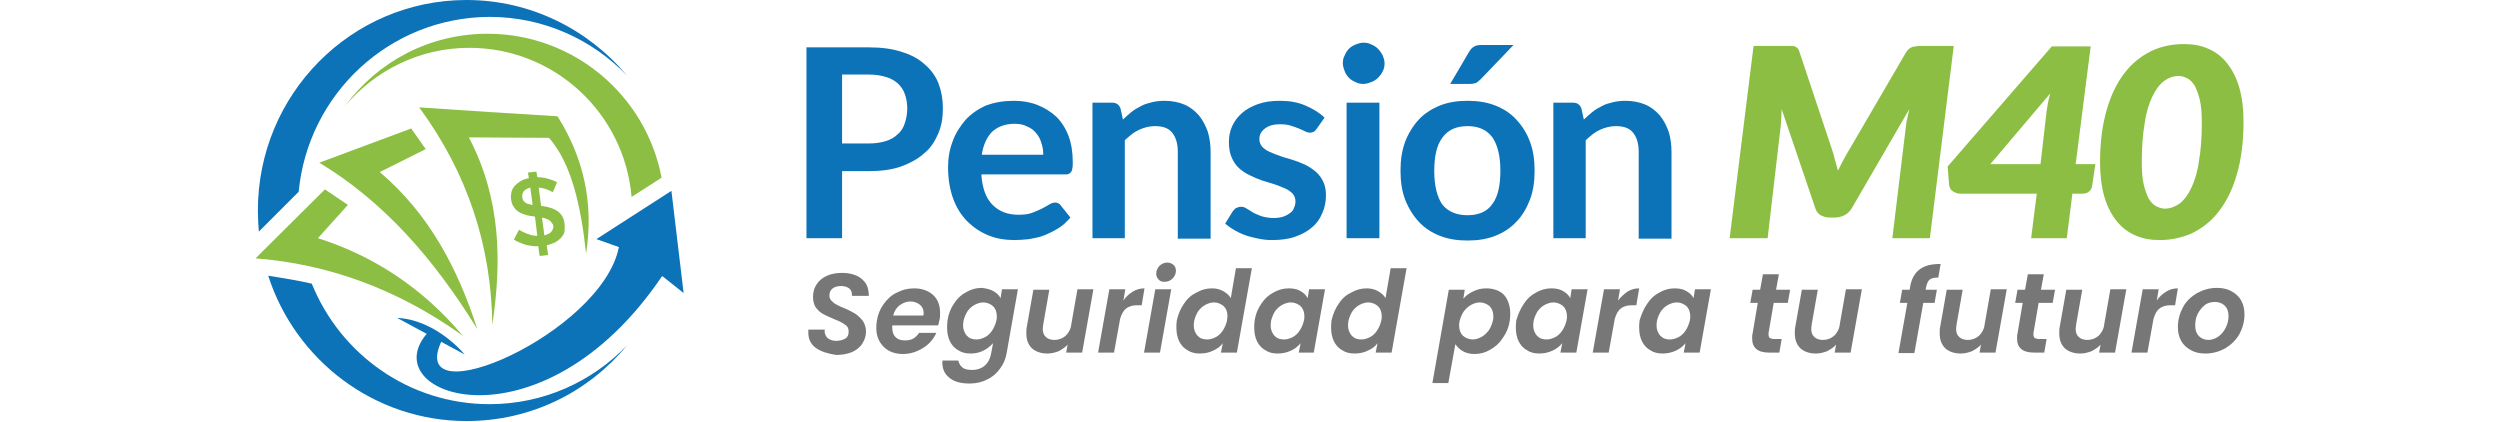
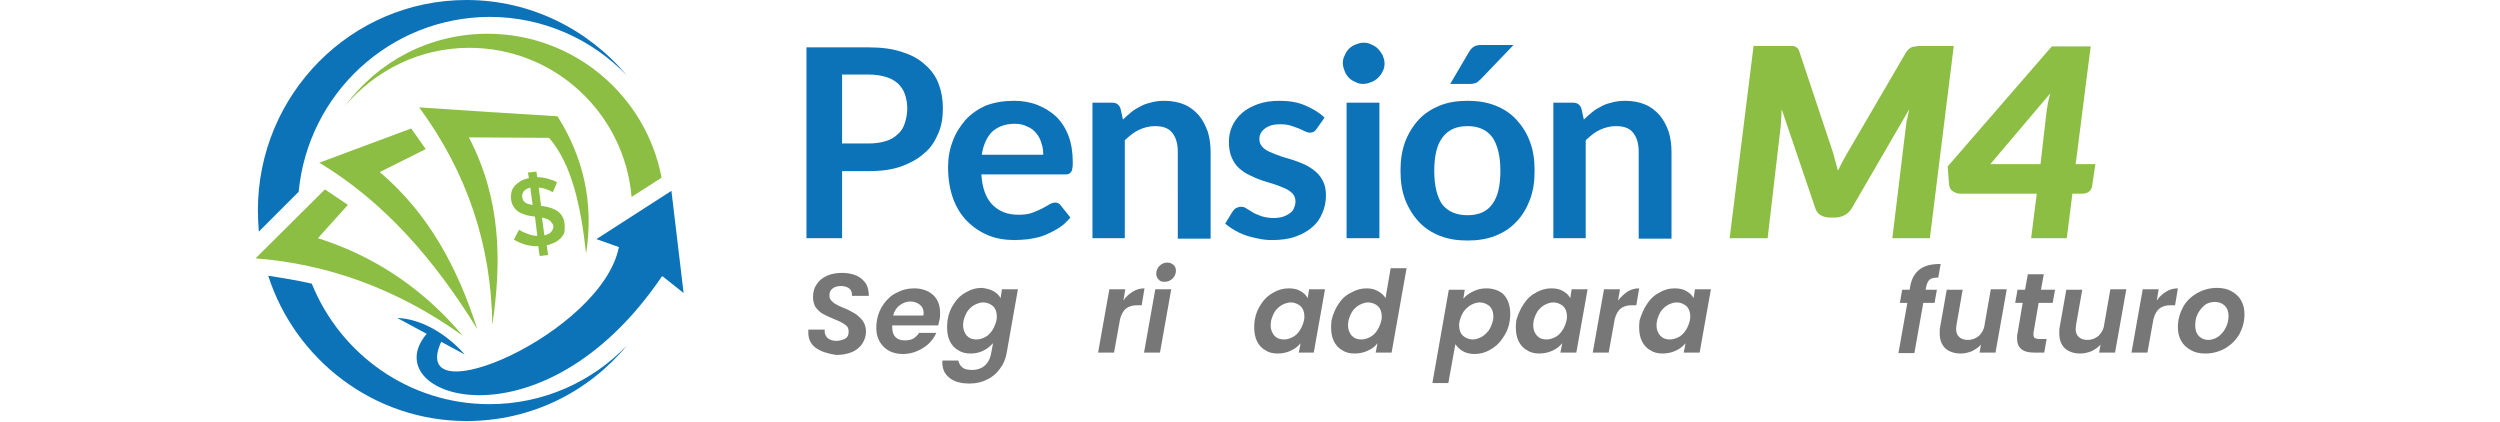
<svg xmlns="http://www.w3.org/2000/svg" id="Capa_2_00000038380068832853858620000007363538657534443179_" x="0px" y="0px" viewBox="0 0 533.2 89.9" style="enable-background:new 0 0 533.2 89.9;" xml:space="preserve">
  <style type="text/css">	.st0{fill:#0D73B9;}	.st1{fill:#8BBE42;}	.st2{fill:#777777;}	.st3{fill-rule:evenodd;clip-rule:evenodd;fill:#0D73B9;}	.st4{fill-rule:evenodd;clip-rule:evenodd;fill:#8BBE42;}</style>
  <g>
    <g>
      <g>
        <path class="st0" d="M179.6,36.5v14.3h-7.6V10.1h13.3c2.7,0,5.1,0.3,7.1,1c2,0.6,3.6,1.5,4.9,2.7c1.3,1.1,2.3,2.5,2.9,4.1    c0.6,1.6,0.9,3.3,0.9,5.2c0,2-0.3,3.8-1,5.4c-0.7,1.6-1.6,3.1-3,4.2c-1.3,1.2-3,2.1-4.9,2.8c-2,0.7-4.3,1-6.9,1H179.6z     M179.6,30.6h5.7c1.4,0,2.6-0.2,3.6-0.5c1-0.3,1.9-0.8,2.6-1.5c0.7-0.6,1.2-1.4,1.5-2.4c0.3-0.9,0.5-2,0.5-3.1    c0-1.1-0.2-2.1-0.5-3c-0.3-0.9-0.8-1.6-1.5-2.3c-0.7-0.6-1.5-1.1-2.6-1.4c-1-0.3-2.2-0.5-3.6-0.5h-5.7V30.6z" />
        <path class="st0" d="M216.3,21.5c1.8,0,3.5,0.3,5,0.9c1.5,0.6,2.8,1.4,4,2.5c1.1,1.1,2,2.5,2.6,4.1c0.6,1.6,0.9,3.5,0.9,5.6    c0,0.5,0,1-0.1,1.3c0,0.3-0.1,0.6-0.3,0.8c-0.1,0.2-0.3,0.3-0.5,0.4c-0.2,0.1-0.5,0.1-0.8,0.1h-17.8c0.2,3,1,5.1,2.4,6.5    c1.4,1.4,3.2,2.1,5.5,2.1c1.1,0,2.1-0.1,2.9-0.4c0.8-0.3,1.5-0.6,2.1-0.9c0.6-0.3,1.1-0.6,1.6-0.9c0.5-0.3,0.9-0.4,1.3-0.4    c0.3,0,0.5,0.1,0.7,0.2c0.2,0.1,0.4,0.3,0.5,0.5l2,2.5c-0.8,0.9-1.6,1.7-2.6,2.3c-1,0.6-2,1.1-3,1.5c-1,0.4-2.1,0.6-3.2,0.8    c-1.1,0.1-2.1,0.2-3.1,0.2c-2,0-3.9-0.3-5.6-1c-1.7-0.7-3.2-1.7-4.5-3c-1.3-1.3-2.3-2.9-3-4.8c-0.7-1.9-1.1-4.2-1.1-6.7    c0-2,0.3-3.8,1-5.6c0.6-1.7,1.6-3.2,2.7-4.5c1.2-1.3,2.6-2.3,4.4-3.1C212.2,21.8,214.1,21.5,216.3,21.5z M216.4,26.4    c-2,0-3.6,0.6-4.8,1.7c-1.1,1.1-1.9,2.8-2.2,4.9h13.1c0-0.9-0.1-1.7-0.4-2.5c-0.2-0.8-0.6-1.5-1.1-2.1c-0.5-0.6-1.1-1.1-1.9-1.4    C218.4,26.6,217.5,26.4,216.4,26.4z" />
        <path class="st0" d="M233,50.8V21.9h4.2c0.9,0,1.5,0.4,1.8,1.3l0.5,2.3c0.6-0.6,1.2-1.1,1.8-1.6c0.6-0.5,1.3-0.9,2.1-1.3    c0.7-0.4,1.5-0.6,2.3-0.8c0.8-0.2,1.7-0.3,2.7-0.3c1.6,0,3,0.3,4.2,0.8c1.2,0.5,2.2,1.3,3.1,2.3c0.8,1,1.4,2.1,1.9,3.5    c0.4,1.3,0.6,2.8,0.6,4.4v18.4h-7V32.4c0-1.8-0.4-3.1-1.2-4.1c-0.8-1-2-1.4-3.7-1.4c-1.2,0-2.3,0.3-3.4,0.8c-1.1,0.5-2,1.3-3,2.2    v20.9H233z" />
        <path class="st0" d="M280.8,27.5c-0.2,0.3-0.4,0.5-0.6,0.6c-0.2,0.1-0.5,0.2-0.8,0.2c-0.3,0-0.7-0.1-1.1-0.3    c-0.4-0.2-0.8-0.4-1.3-0.6c-0.5-0.2-1.1-0.4-1.7-0.6c-0.6-0.2-1.4-0.3-2.3-0.3c-1.4,0-2.4,0.3-3.2,0.9c-0.8,0.6-1.2,1.3-1.2,2.3    c0,0.6,0.2,1.1,0.6,1.6c0.4,0.4,0.9,0.8,1.6,1.1c0.7,0.3,1.4,0.6,2.3,0.9c0.8,0.3,1.7,0.5,2.6,0.8c0.9,0.3,1.7,0.6,2.6,1    c0.8,0.4,1.6,0.9,2.3,1.5c0.7,0.6,1.2,1.3,1.6,2.1c0.4,0.8,0.6,1.8,0.6,3c0,1.4-0.3,2.7-0.8,3.8c-0.5,1.2-1.2,2.2-2.2,3    c-1,0.9-2.2,1.5-3.6,2s-3.1,0.7-4.9,0.7c-1,0-2-0.1-2.9-0.3c-0.9-0.2-1.9-0.4-2.7-0.7c-0.9-0.3-1.7-0.7-2.4-1.1    c-0.7-0.4-1.4-0.9-2-1.4l1.6-2.6c0.2-0.3,0.5-0.6,0.7-0.7s0.6-0.3,1.1-0.3c0.4,0,0.8,0.1,1.2,0.4c0.4,0.2,0.8,0.5,1.3,0.8    s1.1,0.5,1.8,0.8c0.7,0.2,1.6,0.4,2.6,0.4c0.8,0,1.5-0.1,2.1-0.3c0.6-0.2,1.1-0.5,1.5-0.8c0.4-0.3,0.7-0.7,0.8-1.1    c0.2-0.4,0.3-0.9,0.3-1.3c0-0.7-0.2-1.2-0.6-1.7c-0.4-0.4-0.9-0.8-1.6-1.1c-0.7-0.3-1.4-0.6-2.3-0.9c-0.9-0.3-1.7-0.5-2.6-0.8    c-0.9-0.3-1.8-0.7-2.6-1.1c-0.9-0.4-1.6-0.9-2.3-1.5c-0.7-0.6-1.2-1.4-1.6-2.3c-0.4-0.9-0.6-2-0.6-3.3c0-1.2,0.2-2.3,0.7-3.4    c0.5-1.1,1.2-2,2.1-2.8c0.9-0.8,2-1.4,3.4-1.9c1.4-0.5,2.9-0.7,4.7-0.7c2,0,3.8,0.3,5.4,1c1.6,0.7,3,1.5,4.1,2.6L280.8,27.5z" />
        <path class="st0" d="M295.3,13.5c0,0.6-0.1,1.2-0.4,1.7c-0.2,0.5-0.6,1-1,1.4c-0.4,0.4-0.9,0.7-1.4,0.9c-0.5,0.2-1.1,0.4-1.7,0.4    c-0.6,0-1.2-0.1-1.7-0.4c-0.5-0.2-1-0.5-1.4-0.9s-0.7-0.9-0.9-1.4c-0.2-0.5-0.4-1.1-0.4-1.7c0-0.6,0.1-1.2,0.4-1.7    c0.2-0.5,0.5-1,0.9-1.4s0.9-0.7,1.4-0.9c0.5-0.2,1.1-0.4,1.7-0.4c0.6,0,1.2,0.1,1.7,0.4c0.5,0.2,1,0.5,1.4,0.9    c0.4,0.4,0.7,0.9,1,1.4C295.1,12.3,295.3,12.9,295.3,13.5z M294.2,21.9v28.9h-7V21.9H294.2z" />
        <path class="st0" d="M313,21.5c2.2,0,4.1,0.3,5.9,1c1.8,0.7,3.3,1.7,4.5,3c1.2,1.3,2.2,2.8,2.9,4.7c0.7,1.8,1,3.9,1,6.2    c0,2.3-0.3,4.4-1,6.2c-0.7,1.8-1.6,3.4-2.9,4.7c-1.2,1.3-2.7,2.3-4.5,3c-1.8,0.7-3.7,1-5.9,1c-2.2,0-4.1-0.3-5.9-1    c-1.8-0.7-3.3-1.7-4.5-3c-1.2-1.3-2.2-2.9-2.9-4.7c-0.7-1.8-1-3.9-1-6.2c0-2.3,0.3-4.3,1-6.2c0.7-1.8,1.7-3.4,2.9-4.7    c1.2-1.3,2.8-2.3,4.5-3C308.9,21.8,310.8,21.5,313,21.5z M313,45.9c2.4,0,4.2-0.8,5.3-2.4c1.2-1.6,1.7-4,1.7-7.1    c0-3.1-0.6-5.5-1.7-7.1c-1.2-1.6-2.9-2.4-5.3-2.4c-2.4,0-4.2,0.8-5.4,2.5c-1.2,1.6-1.7,4-1.7,7.1s0.6,5.5,1.7,7.1    C308.8,45.1,310.6,45.9,313,45.9z M322.8,9.6l-7,7.3c-0.4,0.4-0.7,0.6-1,0.8c-0.3,0.1-0.8,0.2-1.3,0.2h-4.2l4-6.8    c0.3-0.5,0.6-0.9,1-1.1c0.4-0.3,0.9-0.4,1.7-0.4H322.8z" />
        <path class="st0" d="M331.3,50.8V21.9h4.2c0.9,0,1.5,0.4,1.8,1.3l0.5,2.3c0.6-0.6,1.2-1.1,1.8-1.6c0.6-0.5,1.3-0.9,2.1-1.3    c0.7-0.4,1.5-0.6,2.3-0.8c0.8-0.2,1.7-0.3,2.7-0.3c1.6,0,3,0.3,4.2,0.8c1.2,0.5,2.2,1.3,3.1,2.3c0.8,1,1.4,2.1,1.9,3.5    c0.4,1.3,0.6,2.8,0.6,4.4v18.4h-7V32.4c0-1.8-0.4-3.1-1.2-4.1c-0.8-1-2-1.4-3.7-1.4c-1.2,0-2.3,0.3-3.4,0.8c-1.1,0.5-2,1.3-3,2.2    v20.9H331.3z" />
        <path class="st1" d="M392,36.4c0.3-0.6,0.6-1.2,0.9-1.8c0.3-0.6,0.7-1.2,1-1.8l12.6-21.6c0.4-0.6,0.8-1,1.4-1.2    c0.6-0.1,1.1-0.2,1.6-0.2h7.2l-5.1,41h-8l2.9-23.9c0.1-0.5,0.1-1.1,0.3-1.7c0.1-0.6,0.3-1.2,0.4-1.9l-12.3,21.2    c-0.4,0.6-0.9,1.1-1.5,1.4c-0.6,0.3-1.3,0.5-2,0.5h-1.2c-0.7,0-1.3-0.2-1.9-0.5c-0.5-0.3-0.9-0.8-1.1-1.4L380,23.3    c0,0.6-0.1,1.3-0.1,1.9c0,0.6-0.1,1.1-0.1,1.6l-2.8,24h-8.1l5.1-41h7c0.4,0,0.7,0,1,0c0.3,0,0.6,0,0.8,0.1    c0.2,0.1,0.4,0.2,0.6,0.4c0.2,0.2,0.3,0.5,0.4,0.8l7.2,21.6C391.3,34,391.7,35.2,392,36.4z" />
        <path class="st1" d="M442.7,35h4.2l-0.7,4.7c-0.1,0.4-0.2,0.8-0.6,1.1c-0.3,0.3-0.8,0.5-1.3,0.5H442l-1.2,9.5h-7.6l1.2-9.5h-16.4    c-0.5,0-1-0.2-1.5-0.5c-0.5-0.3-0.7-0.8-0.8-1.4l-0.3-3.9l22.2-25.6h8.3L442.7,35z M436.5,23.7c0.1-0.6,0.2-1.2,0.3-1.8    c0.1-0.6,0.3-1.3,0.5-2L424.5,35h10.7L436.5,23.7z" />
-         <path class="st1" d="M465.8,9.4c1.9,0,3.6,0.3,5.2,1c1.6,0.7,2.9,1.7,4,3.1c1.1,1.4,2,3.1,2.6,5.2c0.6,2.1,0.9,4.5,0.9,7.3    c0,4.3-0.5,8-1.4,11.1c-0.9,3.2-2.2,5.8-3.8,7.9c-1.6,2.1-3.5,3.6-5.7,4.7c-2.2,1-4.5,1.5-7,1.5c-1.9,0-3.6-0.3-5.2-1    c-1.6-0.7-2.9-1.7-4-3.1c-1.1-1.4-2-3.1-2.6-5.2c-0.6-2.1-0.9-4.5-0.9-7.3c0-4.3,0.5-8,1.4-11.1c0.9-3.2,2.2-5.8,3.8-7.9    s3.5-3.6,5.7-4.7C460.9,9.9,463.2,9.4,465.8,9.4z M461.7,44.5c1.1,0,2.2-0.4,3.2-1.1c1-0.8,1.8-1.9,2.5-3.4    c0.7-1.5,1.3-3.4,1.6-5.7c0.4-2.3,0.6-5,0.6-8c0-2-0.1-3.6-0.4-4.9c-0.3-1.3-0.7-2.3-1.1-3.1c-0.5-0.8-1-1.3-1.6-1.6    c-0.6-0.3-1.2-0.5-1.8-0.5c-1.2,0-2.2,0.4-3.2,1.1c-1,0.8-1.8,1.9-2.5,3.4s-1.3,3.4-1.6,5.7c-0.4,2.3-0.6,5-0.6,8    c0,2,0.1,3.6,0.4,4.9c0.3,1.3,0.7,2.3,1.1,3.1c0.5,0.8,1,1.3,1.6,1.6C460.5,44.3,461.1,44.5,461.7,44.5z" />
      </g>
      <g>
        <path class="st2" d="M174,74.2c-1.1-0.8-1.6-1.9-1.6-3.2c0-0.1,0-0.4,0-0.7h3.5c-0.1,0.7,0.1,1.2,0.5,1.7    c0.4,0.4,1.1,0.7,1.9,0.7c0.8,0,1.5-0.2,2-0.5c0.5-0.3,0.7-0.8,0.7-1.5c0-0.6-0.2-1.1-0.7-1.4c-0.5-0.4-1.3-0.8-2.3-1.2    c-1-0.4-1.8-0.8-2.4-1.1c-0.6-0.3-1.1-0.8-1.6-1.4c-0.4-0.6-0.6-1.4-0.6-2.3c0-1.1,0.3-2,0.8-2.7c0.5-0.8,1.3-1.4,2.2-1.8    c0.9-0.4,2-0.6,3.2-0.6c1.2,0,2.2,0.2,3.1,0.6c0.9,0.4,1.5,1,2,1.7c0.4,0.7,0.6,1.6,0.6,2.6h-3.6l0-0.3c0-0.5-0.2-1-0.6-1.3    c-0.4-0.3-1-0.5-1.7-0.5c-0.8,0-1.4,0.2-1.8,0.5c-0.5,0.4-0.7,0.8-0.7,1.5c0,0.4,0.1,0.8,0.4,1.1c0.3,0.3,0.6,0.6,1,0.8    c0.4,0.2,0.9,0.5,1.7,0.8c1,0.4,1.7,0.8,2.4,1.2c0.6,0.4,1.1,0.9,1.6,1.5c0.4,0.6,0.7,1.4,0.7,2.3c0,1-0.3,1.8-0.8,2.6    c-0.5,0.8-1.3,1.4-2.2,1.8c-1,0.4-2.1,0.6-3.4,0.6C176.5,75.4,175.1,75,174,74.2z" />
        <path class="st2" d="M199,62.9c1,0.9,1.5,2.2,1.5,3.8c0,0.5,0,1-0.1,1.4c-0.1,0.5-0.2,0.9-0.3,1.3h-9.8c0,0.1,0,0.3,0,0.5    c0,0.8,0.2,1.5,0.7,2c0.5,0.5,1.1,0.7,2,0.7c0.7,0,1.3-0.1,1.8-0.4c0.5-0.3,0.9-0.7,1.2-1.2h3.7c-0.6,1.3-1.5,2.4-2.8,3.2    c-1.3,0.8-2.7,1.3-4.3,1.3c-1.7,0-3.1-0.5-4.1-1.5c-1-1-1.6-2.3-1.6-4c0-0.5,0-1,0.1-1.5c0.2-1.4,0.7-2.6,1.5-3.7    c0.8-1.1,1.7-1.9,2.8-2.4c1.1-0.6,2.3-0.9,3.7-0.9C196.6,61.5,198,62,199,62.9z M197,66.8c0-0.8-0.3-1.4-0.8-1.8    c-0.5-0.4-1.2-0.7-2-0.7c-0.9,0-1.6,0.3-2.3,0.8c-0.7,0.5-1.2,1.3-1.4,2.2h6.4C197,67.1,197,66.9,197,66.8z" />
        <path class="st2" d="M211.9,62.1c0.7,0.4,1.2,0.9,1.5,1.5l0.3-1.9h3.4l-2.4,13.6c-0.2,1.2-0.7,2.4-1.4,3.3    c-0.7,1-1.6,1.8-2.7,2.3c-1.1,0.6-2.4,0.9-3.8,0.9c-1.9,0-3.4-0.4-4.4-1.3c-1.1-0.9-1.5-2.1-1.4-3.6h3.4c0.1,0.6,0.4,1.1,0.9,1.5    c0.5,0.4,1.2,0.5,2.1,0.5c1,0,1.9-0.3,2.6-0.9c0.7-0.6,1.2-1.5,1.4-2.7l0.4-2.1c-0.6,0.6-1.2,1.2-2.1,1.6    c-0.8,0.4-1.7,0.6-2.7,0.6c-1,0-1.9-0.2-2.6-0.7c-0.8-0.4-1.4-1.1-1.8-1.9c-0.4-0.8-0.6-1.8-0.6-2.9c0-0.5,0-1,0.1-1.6    c0.2-1.4,0.7-2.6,1.4-3.6c0.7-1.1,1.6-1.9,2.6-2.4c1-0.6,2.1-0.9,3.3-0.9C210.3,61.5,211.2,61.7,211.9,62.1z M212.6,67.5    c0-1-0.3-1.7-0.8-2.2c-0.6-0.5-1.3-0.8-2.1-0.8c-0.6,0-1.2,0.2-1.8,0.5c-0.6,0.3-1.1,0.8-1.5,1.3c-0.4,0.6-0.7,1.3-0.9,2.1    c0,0.3-0.1,0.6-0.1,0.9c0,1,0.3,1.7,0.8,2.3c0.6,0.6,1.2,0.8,2.1,0.8c0.6,0,1.2-0.2,1.8-0.5c0.6-0.3,1.1-0.8,1.5-1.4    c0.4-0.6,0.7-1.3,0.9-2.1C212.6,68,212.6,67.7,212.6,67.5z" />
-         <path class="st2" d="M233.2,61.7l-2.4,13.5h-3.4l0.3-1.7c-0.5,0.6-1.2,1-1.9,1.4c-0.8,0.3-1.6,0.5-2.4,0.5    c-1.4,0-2.5-0.4-3.3-1.1c-0.8-0.8-1.2-1.8-1.2-3.2c0-0.5,0-1,0.1-1.4l1.4-7.9h3.4l-1.3,7.4c0,0.3-0.1,0.6-0.1,0.9    c0,0.8,0.2,1.4,0.7,1.8c0.4,0.4,1.1,0.6,1.8,0.6c0.9,0,1.7-0.3,2.4-0.9c0.6-0.6,1.1-1.4,1.2-2.5l1.3-7.4H233.2z" />
        <path class="st2" d="M241.6,62.2c0.8-0.5,1.6-0.7,2.5-0.7l-0.6,3.6h-0.9c-1,0-1.8,0.2-2.4,0.7c-0.6,0.4-1,1.2-1.3,2.2l-1.3,7.2    h-3.4l2.4-13.5h3.4l-0.4,2.4C240.1,63.3,240.8,62.7,241.6,62.2z" />
        <path class="st2" d="M249.8,61.7l-2.4,13.5H244l2.4-13.5H249.8z M247.1,59.6c-0.3-0.3-0.5-0.7-0.5-1.2c0-0.6,0.2-1.2,0.7-1.7    c0.5-0.5,1.1-0.7,1.7-0.7c0.5,0,0.9,0.2,1.3,0.5c0.3,0.3,0.5,0.7,0.5,1.2c0,0.6-0.2,1.2-0.7,1.7c-0.5,0.5-1.1,0.7-1.7,0.7    C247.8,60.1,247.4,60,247.1,59.6z" />
-         <path class="st2" d="M252.5,64.8c0.7-1.1,1.6-1.9,2.7-2.4c1-0.6,2.1-0.9,3.3-0.9c0.9,0,1.7,0.2,2.4,0.6c0.7,0.4,1.3,0.9,1.6,1.5    l1.1-6.4h3.4l-3.2,18h-3.4l0.4-2c-0.5,0.7-1.2,1.2-2.1,1.6c-0.8,0.4-1.8,0.6-2.8,0.6c-1,0-1.9-0.2-2.6-0.7    c-0.8-0.4-1.4-1.1-1.8-1.9c-0.4-0.8-0.6-1.8-0.6-2.9c0-0.5,0-1,0.1-1.6C251.3,67,251.8,65.8,252.5,64.8z M261.8,67.5    c0-1-0.3-1.7-0.8-2.2c-0.6-0.5-1.3-0.8-2.1-0.8c-0.6,0-1.2,0.2-1.8,0.5c-0.6,0.3-1.1,0.8-1.5,1.3c-0.4,0.6-0.7,1.3-0.9,2.1    c0,0.3-0.1,0.6-0.1,0.9c0,1,0.3,1.7,0.8,2.3c0.6,0.6,1.2,0.8,2.1,0.8c0.6,0,1.2-0.2,1.8-0.5c0.6-0.3,1.1-0.8,1.5-1.4    c0.4-0.6,0.7-1.3,0.9-2.1C261.7,68,261.8,67.7,261.8,67.5z" />
        <path class="st2" d="M269,64.8c0.7-1.1,1.6-1.9,2.6-2.4c1-0.6,2.1-0.9,3.3-0.9c1,0,1.9,0.2,2.5,0.6c0.7,0.4,1.2,0.9,1.5,1.5    l0.3-1.9h3.4l-2.4,13.5H277l0.4-2c-0.5,0.6-1.2,1.2-2.1,1.6c-0.9,0.4-1.8,0.6-2.8,0.6c-1,0-1.9-0.2-2.6-0.7    c-0.8-0.4-1.4-1.1-1.8-1.9c-0.4-0.8-0.6-1.8-0.6-2.9c0-0.5,0-1,0.1-1.6C267.8,67,268.3,65.8,269,64.8z M278.2,67.5    c0-1-0.3-1.7-0.8-2.2c-0.6-0.5-1.3-0.8-2.1-0.8c-0.6,0-1.2,0.2-1.8,0.5c-0.6,0.3-1.1,0.8-1.5,1.3c-0.4,0.6-0.7,1.3-0.9,2.1    c0,0.3-0.1,0.6-0.1,0.9c0,1,0.3,1.7,0.8,2.3c0.6,0.6,1.2,0.8,2.1,0.8c0.6,0,1.2-0.2,1.8-0.5c0.6-0.3,1.1-0.8,1.5-1.4    c0.4-0.6,0.7-1.3,0.9-2.1C278.2,68,278.2,67.7,278.2,67.5z" />
        <path class="st2" d="M285.5,64.8c0.7-1.1,1.6-1.9,2.7-2.4c1-0.6,2.1-0.9,3.3-0.9c0.9,0,1.7,0.2,2.4,0.6c0.7,0.4,1.3,0.9,1.6,1.5    l1.1-6.4h3.4l-3.2,18h-3.4l0.4-2c-0.5,0.7-1.2,1.2-2.1,1.6c-0.8,0.4-1.8,0.6-2.8,0.6c-1,0-1.9-0.2-2.6-0.7    c-0.8-0.4-1.4-1.1-1.8-1.9c-0.4-0.8-0.6-1.8-0.6-2.9c0-0.5,0-1,0.1-1.6C284.3,67,284.8,65.8,285.5,64.8z M294.7,67.5    c0-1-0.3-1.7-0.8-2.2c-0.6-0.5-1.3-0.8-2.1-0.8c-0.6,0-1.2,0.2-1.8,0.5c-0.6,0.3-1.1,0.8-1.5,1.3c-0.4,0.6-0.7,1.3-0.9,2.1    c0,0.3-0.1,0.6-0.1,0.9c0,1,0.3,1.7,0.8,2.3c0.6,0.6,1.2,0.8,2.1,0.8c0.6,0,1.2-0.2,1.8-0.5c0.6-0.3,1.1-0.8,1.5-1.4    c0.4-0.6,0.7-1.3,0.9-2.1C294.7,68,294.7,67.7,294.7,67.5z" />
        <path class="st2" d="M314.3,62.1c0.8-0.4,1.7-0.6,2.7-0.6c1,0,1.9,0.2,2.7,0.6c0.8,0.4,1.4,1,1.8,1.9c0.4,0.8,0.6,1.8,0.6,2.8    c0,0.5,0,1-0.1,1.6c-0.2,1.4-0.7,2.6-1.5,3.7c-0.7,1.1-1.6,1.9-2.7,2.5c-1,0.6-2.1,0.9-3.3,0.9c-1,0-1.8-0.2-2.5-0.6    c-0.7-0.4-1.2-0.9-1.6-1.5l-1.5,8.3h-3.4l3.5-19.9h3.4l-0.3,1.9C312.7,63,313.4,62.5,314.3,62.1z M318.5,67.5    c0-1-0.3-1.7-0.8-2.2c-0.6-0.5-1.3-0.8-2.1-0.8c-0.6,0-1.2,0.2-1.8,0.5c-0.6,0.3-1.1,0.8-1.6,1.4c-0.4,0.6-0.7,1.3-0.9,2.1    c-0.1,0.4-0.1,0.7-0.1,0.9c0,1,0.3,1.7,0.8,2.2c0.6,0.5,1.3,0.8,2.1,0.8c0.6,0,1.2-0.2,1.8-0.5c0.6-0.3,1.1-0.8,1.6-1.4    c0.4-0.6,0.7-1.3,0.9-2.1C318.5,68.1,318.5,67.8,318.5,67.5z" />
        <path class="st2" d="M325,64.8c0.7-1.1,1.6-1.9,2.6-2.4c1-0.6,2.1-0.9,3.3-0.9c1,0,1.9,0.2,2.5,0.6c0.7,0.4,1.2,0.9,1.5,1.5    l0.3-1.9h3.4l-2.4,13.5h-3.4l0.4-2c-0.5,0.6-1.2,1.2-2.1,1.6c-0.9,0.4-1.8,0.6-2.8,0.6c-1,0-1.9-0.2-2.6-0.7    c-0.8-0.4-1.4-1.1-1.8-1.9c-0.4-0.8-0.6-1.8-0.6-2.9c0-0.5,0-1,0.1-1.6C323.8,67,324.3,65.8,325,64.8z M334.2,67.5    c0-1-0.3-1.7-0.8-2.2c-0.6-0.5-1.3-0.8-2.1-0.8c-0.6,0-1.2,0.2-1.8,0.5c-0.6,0.3-1.1,0.8-1.5,1.3c-0.4,0.6-0.7,1.3-0.9,2.1    c0,0.3-0.1,0.6-0.1,0.9c0,1,0.3,1.7,0.8,2.3c0.6,0.6,1.2,0.8,2.1,0.8c0.6,0,1.2-0.2,1.8-0.5c0.6-0.3,1.1-0.8,1.5-1.4    c0.4-0.6,0.7-1.3,0.9-2.1C334.2,68,334.2,67.7,334.2,67.5z" />
        <path class="st2" d="M347.1,62.2c0.8-0.5,1.6-0.7,2.5-0.7l-0.6,3.6h-0.9c-1,0-1.8,0.2-2.4,0.7c-0.6,0.4-1,1.2-1.3,2.2l-1.3,7.2    h-3.4l2.4-13.5h3.4l-0.4,2.4C345.7,63.3,346.4,62.7,347.1,62.2z" />
        <path class="st2" d="M351.3,64.8c0.7-1.1,1.6-1.9,2.6-2.4c1-0.6,2.1-0.9,3.3-0.9c1,0,1.9,0.2,2.5,0.6c0.7,0.4,1.2,0.9,1.5,1.5    l0.3-1.9h3.4l-2.4,13.5h-3.4l0.4-2c-0.5,0.6-1.2,1.2-2.1,1.6c-0.9,0.4-1.8,0.6-2.8,0.6c-1,0-1.9-0.2-2.6-0.7    c-0.8-0.4-1.4-1.1-1.8-1.9c-0.4-0.8-0.6-1.8-0.6-2.9c0-0.5,0-1,0.1-1.6C350.1,67,350.6,65.8,351.3,64.8z M360.5,67.5    c0-1-0.3-1.7-0.8-2.2c-0.6-0.5-1.3-0.8-2.1-0.8c-0.6,0-1.2,0.2-1.8,0.5c-0.6,0.3-1.1,0.8-1.5,1.3c-0.4,0.6-0.7,1.3-0.9,2.1    c0,0.3-0.1,0.6-0.1,0.9c0,1,0.3,1.7,0.8,2.3c0.6,0.6,1.2,0.8,2.1,0.8c0.6,0,1.2-0.2,1.8-0.5c0.6-0.3,1.1-0.8,1.5-1.4    c0.4-0.6,0.7-1.3,0.9-2.1C360.5,68,360.5,67.7,360.5,67.5z" />
-         <path class="st2" d="M377.2,71c0,0.1,0,0.2,0,0.4c0,0.3,0.1,0.6,0.3,0.7c0.2,0.1,0.5,0.2,0.9,0.2h1.6l-0.5,2.9h-2.2    c-2.4,0-3.6-1-3.6-3c0-0.4,0-0.8,0.1-1.1l1.1-6.5h-1.6l0.5-2.8h1.6l0.6-3.3h3.4l-0.6,3.3h3l-0.5,2.8h-3L377.2,71z" />
-         <path class="st2" d="M397.1,61.7l-2.4,13.5h-3.4l0.3-1.7c-0.5,0.6-1.2,1-1.9,1.4c-0.8,0.3-1.6,0.5-2.4,0.5    c-1.4,0-2.5-0.4-3.3-1.1c-0.8-0.8-1.2-1.8-1.2-3.2c0-0.5,0-1,0.1-1.4l1.4-7.9h3.4l-1.3,7.4c0,0.3-0.1,0.6-0.1,0.9    c0,0.8,0.2,1.4,0.7,1.8c0.4,0.4,1.1,0.6,1.8,0.6c0.9,0,1.7-0.3,2.4-0.9c0.6-0.6,1.1-1.4,1.2-2.5l1.3-7.4H397.1z" />
        <path class="st2" d="M409.5,57.4c1.1-0.8,2.5-1.1,4.4-1.1l-0.5,2.9c-0.8,0-1.4,0.1-1.8,0.4c-0.4,0.3-0.6,0.8-0.8,1.6l-0.1,0.6    h2.4l-0.5,2.8h-2.4l-1.9,10.7h-3.4l1.9-10.7h-1.6l0.5-2.8h1.6l0.1-0.7C407.7,59.4,408.4,58.2,409.5,57.4z" />
        <path class="st2" d="M428,61.7l-2.4,13.5h-3.4l0.3-1.7c-0.5,0.6-1.2,1-1.9,1.4c-0.8,0.3-1.6,0.5-2.4,0.5c-1.4,0-2.5-0.4-3.3-1.1    c-0.8-0.8-1.2-1.8-1.2-3.2c0-0.5,0-1,0.1-1.4l1.4-7.9h3.4l-1.3,7.4c0,0.3-0.1,0.6-0.1,0.9c0,0.8,0.2,1.4,0.7,1.8    c0.4,0.4,1.1,0.6,1.8,0.6c0.9,0,1.7-0.3,2.4-0.9c0.6-0.6,1.1-1.4,1.2-2.5l1.3-7.4H428z" />
        <path class="st2" d="M433.7,71c0,0.1,0,0.2,0,0.4c0,0.3,0.1,0.6,0.3,0.7c0.2,0.1,0.5,0.2,0.9,0.2h1.6l-0.5,2.9h-2.2    c-2.4,0-3.6-1-3.6-3c0-0.4,0-0.8,0.1-1.1l1.1-6.5h-1.6l0.5-2.8h1.6l0.6-3.3h3.4l-0.6,3.3h3l-0.5,2.8h-3L433.7,71z" />
        <path class="st2" d="M453.5,61.7l-2.4,13.5h-3.4l0.3-1.7c-0.5,0.6-1.2,1-1.9,1.4c-0.8,0.3-1.6,0.5-2.4,0.5    c-1.4,0-2.5-0.4-3.3-1.1c-0.8-0.8-1.2-1.8-1.2-3.2c0-0.5,0-1,0.1-1.4l1.4-7.9h3.4l-1.3,7.4c0,0.3-0.1,0.6-0.1,0.9    c0,0.8,0.2,1.4,0.7,1.8c0.4,0.4,1.1,0.6,1.8,0.6c0.9,0,1.7-0.3,2.4-0.9c0.6-0.6,1.1-1.4,1.2-2.5l1.3-7.4H453.5z" />
        <path class="st2" d="M462,62.2c0.8-0.5,1.6-0.7,2.5-0.7l-0.6,3.6H463c-1,0-1.8,0.2-2.4,0.7c-0.6,0.4-1,1.2-1.3,2.2l-1.3,7.2h-3.4    l2.4-13.5h3.4l-0.4,2.4C460.5,63.3,461.2,62.7,462,62.2z" />
        <path class="st2" d="M467.3,74.7c-0.9-0.5-1.6-1.1-2.1-2c-0.5-0.9-0.7-1.8-0.7-3c0-1.5,0.4-2.9,1.1-4.2c0.7-1.3,1.7-2.2,3-3    c1.3-0.7,2.7-1.1,4.2-1.1c1.2,0,2.2,0.2,3.1,0.7c0.9,0.5,1.6,1.1,2.1,2c0.5,0.9,0.7,1.8,0.7,3c0,1.5-0.4,2.9-1.1,4.2    c-0.7,1.2-1.7,2.2-3,3c-1.3,0.7-2.7,1.1-4.2,1.1C469.2,75.4,468.2,75.2,467.3,74.7z M473.1,71.8c0.7-0.5,1.2-1.1,1.6-1.9    c0.4-0.8,0.6-1.6,0.6-2.5c0-1-0.3-1.7-0.8-2.2c-0.5-0.5-1.2-0.8-2.1-0.8c-0.8,0-1.6,0.2-2.2,0.7c-0.6,0.5-1.1,1.1-1.5,1.9    c-0.4,0.8-0.5,1.6-0.5,2.5c0,1,0.3,1.7,0.8,2.2c0.5,0.5,1.2,0.8,2,0.8C471.6,72.5,472.4,72.3,473.1,71.8z" />
      </g>
    </g>
    <g>
      <path class="st3" d="M99.5,0c13.7,0,26,6.3,34.2,16.1c-7.4-7.7-17.8-12.5-29.3-12.5C83.1,3.7,65.7,20,63.7,40.9l-8.5,8.5   c-0.1-1.5-0.2-3-0.2-4.5C55,20.1,74.9,0,99.5,0L99.5,0z M66.5,60.5c6.1,15.1,20.8,25.7,37.9,25.7c11.5,0,21.9-4.8,29.3-12.5   c-8.2,9.9-20.4,16.1-34.2,16.1c-19.7,0-36.5-13-42.3-31C60.3,59.3,63.5,59.8,66.5,60.5L66.5,60.5z" />
      <path class="st4" d="M104,7.2c18.4,0,33.8,13.2,37.1,30.7l-6.4,4.1c-1.5-17.8-16.4-31.8-34.6-31.8C89.5,10.2,80,15,73.6,22.6   C80.5,13.2,91.5,7.2,104,7.2L104,7.2z" />
      <path class="st3" d="M132,52.7c-3.7,18.5-45.3,36.4-37.9,20.2l5,2.7c0,0-6-7.4-14.4-7.8l6.3,3.4c-11.3,13.3,24.5,25.7,50.2-12.3   l0.2,0.1l4.4,3.5l-2.6-21.8l-16,10.3L132,52.7L132,52.7z" />
      <path class="st4" d="M118.9,24.8c-9.8-0.6-19.6-1.2-29.5-1.9c10.3,14,15.4,29.5,15.6,46.4c2-13.4,1.9-26.8-5-40   c5.7,0,11.4,0.1,17.1,0.1c4.8,5.5,6.8,14.5,7.9,24.7C126.7,43.2,124.4,33.5,118.9,24.8L118.9,24.8z" />
      <path class="st4" d="M81,36.7l9.8-4.9l-3.1-4.4c-6.5,2.4-13.1,4.9-19.6,7.3c13.8,8.3,24.6,20.7,33.7,35.5   C97.7,57.4,91.6,45.7,81,36.7L81,36.7z" />
      <path class="st4" d="M74.2,43.7l-4.9-3.3L54.5,55.1c15.3,1.2,30.1,6.4,44.2,16.5c-8.5-10.1-18.9-17-30.9-20.8L74.2,43.7L74.2,43.7   z" />
      <path class="st1" d="M120.4,47.7c-0.1-1.1-0.6-2-1.4-2.6c-0.8-0.6-2-1-3.6-1.2l-0.5-3.9c1,0.1,2,0.4,3,1l0.9-2.1   c-0.6-0.4-1.3-0.6-2-0.8c-0.7-0.2-1.4-0.3-2.2-0.3l-0.2-1.2l-1.8,0.2l0.2,1.2c-0.6,0.1-1.2,0.3-1.7,0.6c-0.5,0.3-0.9,0.6-1.3,1   c-0.3,0.4-0.6,0.8-0.7,1.3c-0.1,0.5-0.2,1-0.1,1.6c0.1,0.6,0.2,1.1,0.5,1.5c0.2,0.4,0.6,0.8,1,1.1c0.4,0.3,0.9,0.5,1.5,0.7   c0.6,0.2,1.3,0.3,2.1,0.4l0.5,4.1c-0.7,0-1.3-0.1-2-0.4c-0.6-0.2-1.3-0.5-1.9-0.9l-1.1,2.1c0.8,0.5,1.6,0.8,2.5,1.1   c0.9,0.2,1.8,0.4,2.7,0.3l0.3,2.1l1.8-0.2l-0.3-2.1c0.7-0.1,1.2-0.4,1.8-0.6c0.5-0.3,0.9-0.6,1.3-1c0.3-0.4,0.6-0.8,0.7-1.3   C120.4,48.8,120.5,48.2,120.4,47.7L120.4,47.7z M113.6,43.7c-0.8-0.1-1.4-0.3-1.7-0.6c-0.3-0.3-0.5-0.6-0.5-1.1   c-0.1-0.5,0.1-0.9,0.3-1.2c0.3-0.4,0.8-0.6,1.4-0.8L113.6,43.7L113.6,43.7z M118,48.1c0.1,0.5-0.1,0.9-0.4,1.3   c-0.3,0.4-0.8,0.6-1.5,0.8l-0.5-3.8c0.4,0.1,0.8,0.2,1,0.3c0.3,0.1,0.5,0.2,0.7,0.4c0.2,0.1,0.3,0.3,0.4,0.5   C117.9,47.7,117.9,47.9,118,48.1L118,48.1z" />
    </g>
  </g>
</svg>